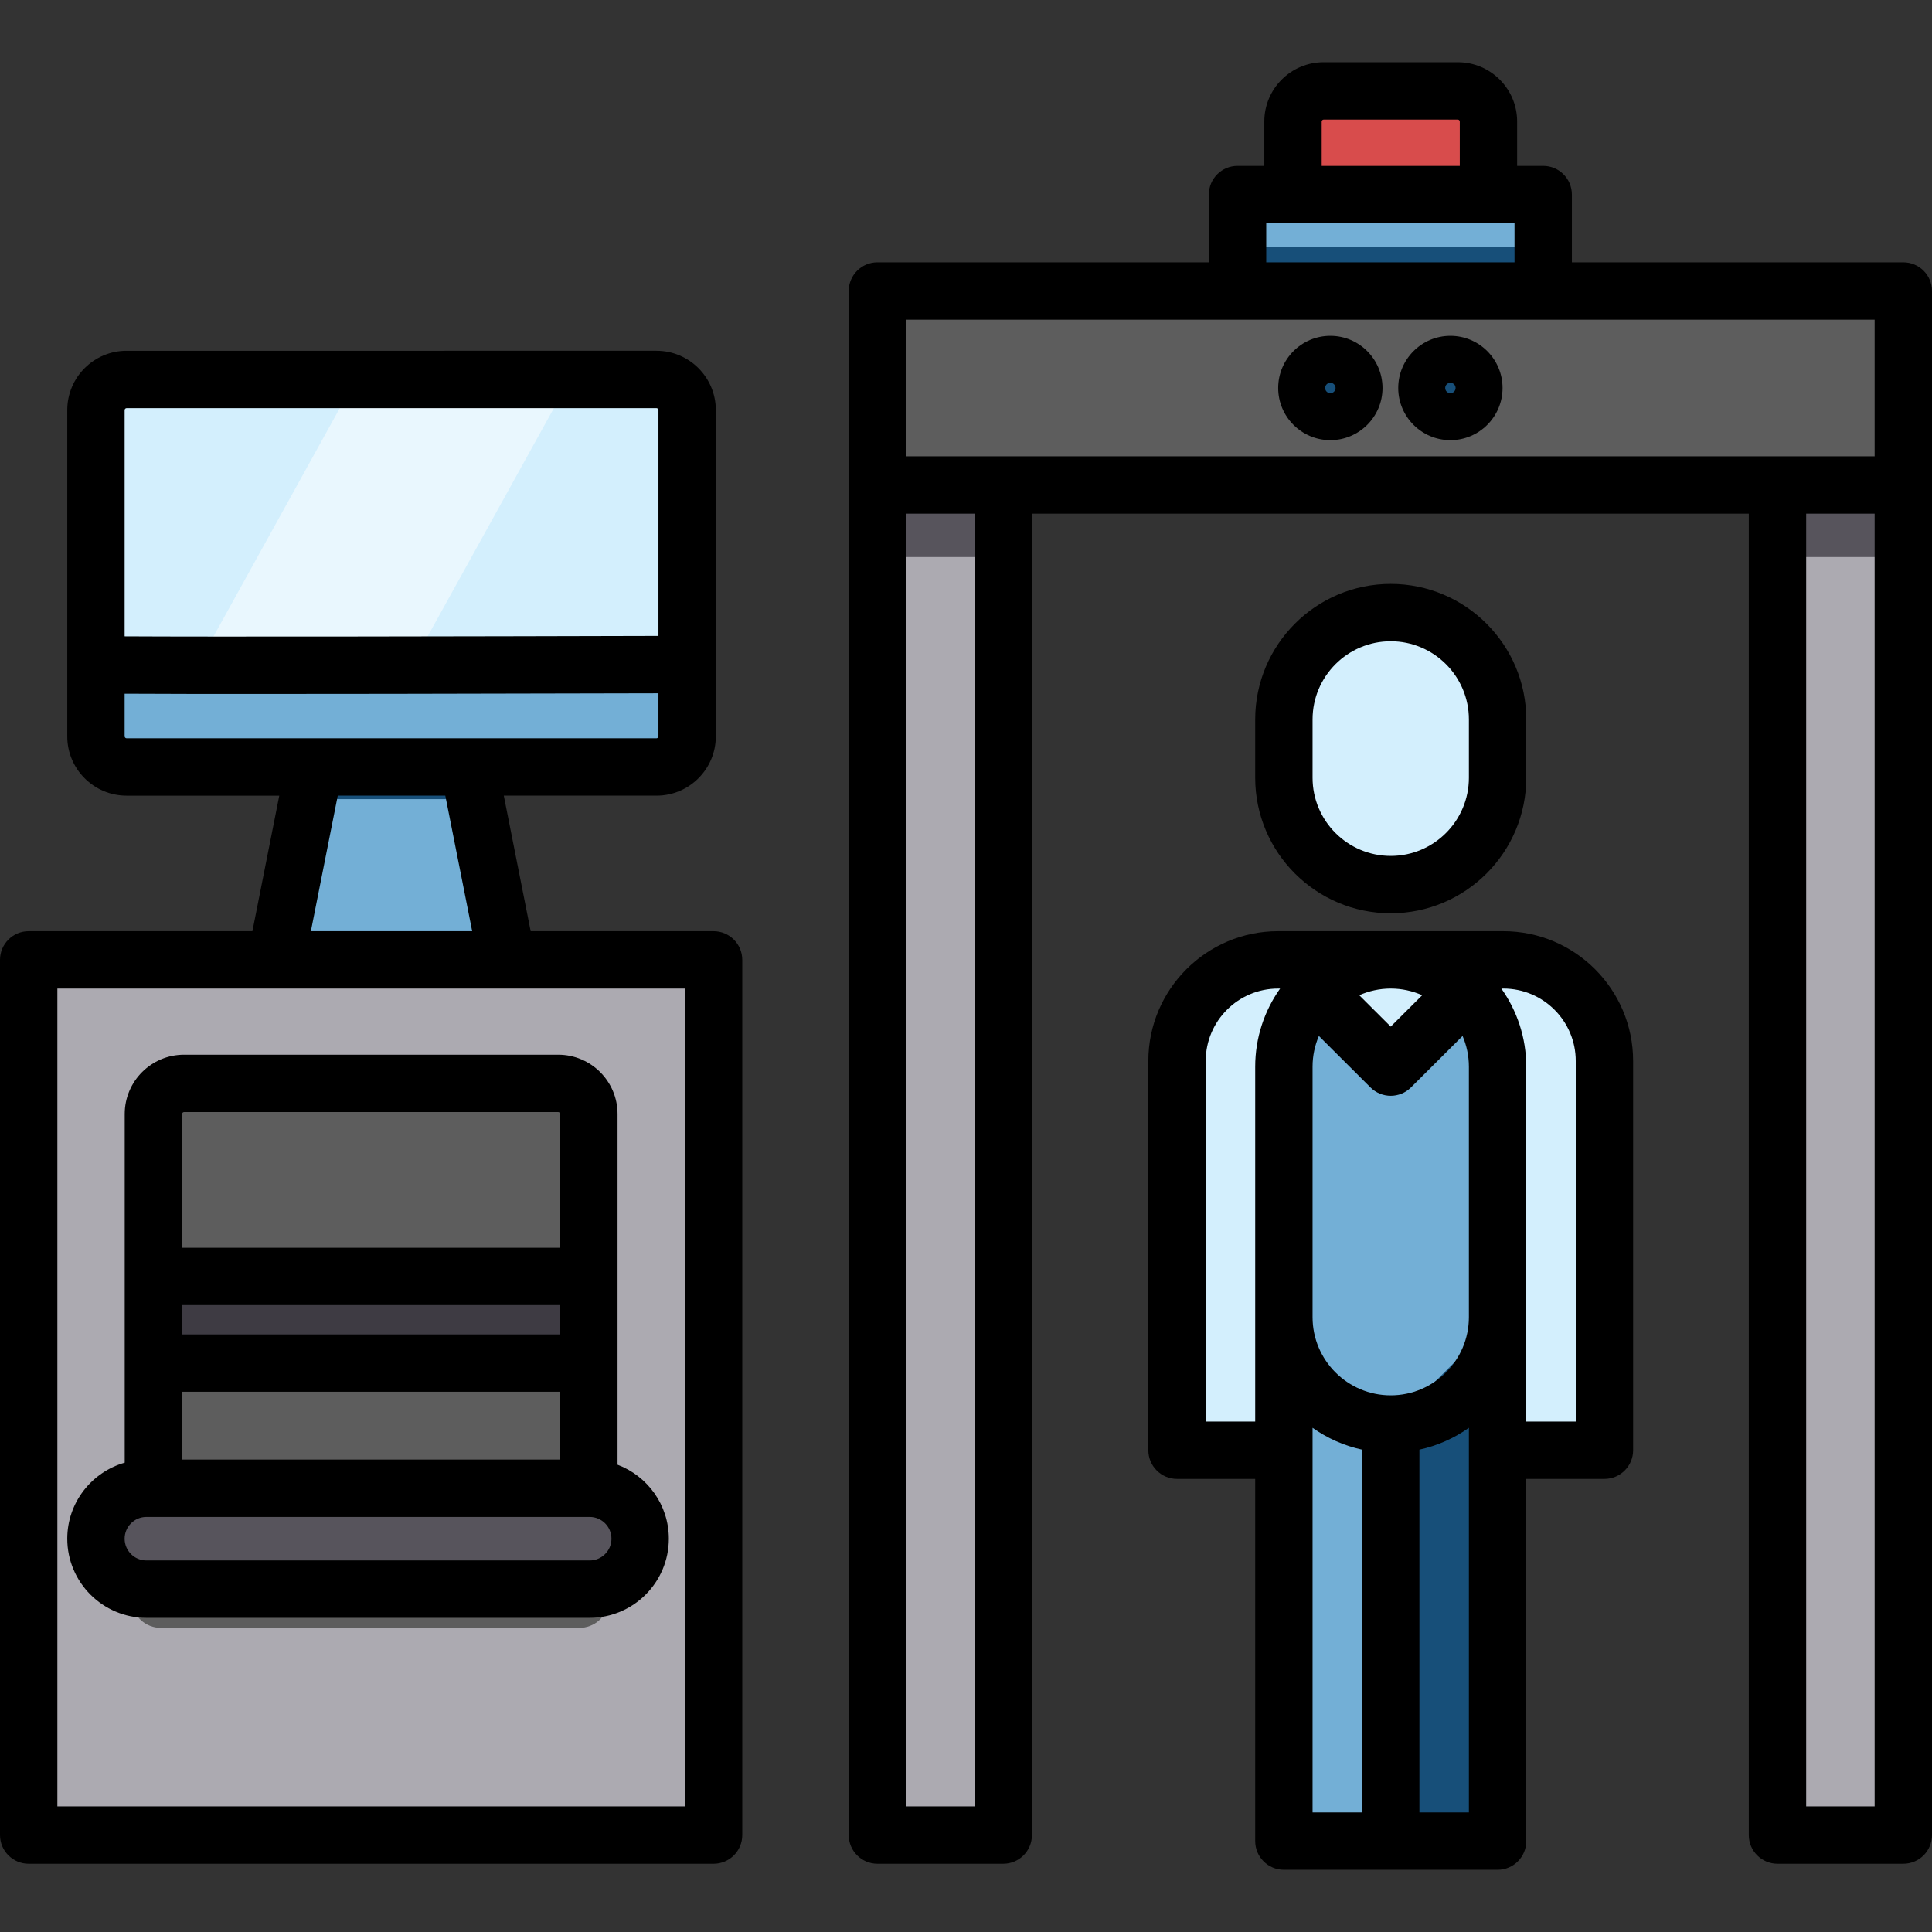
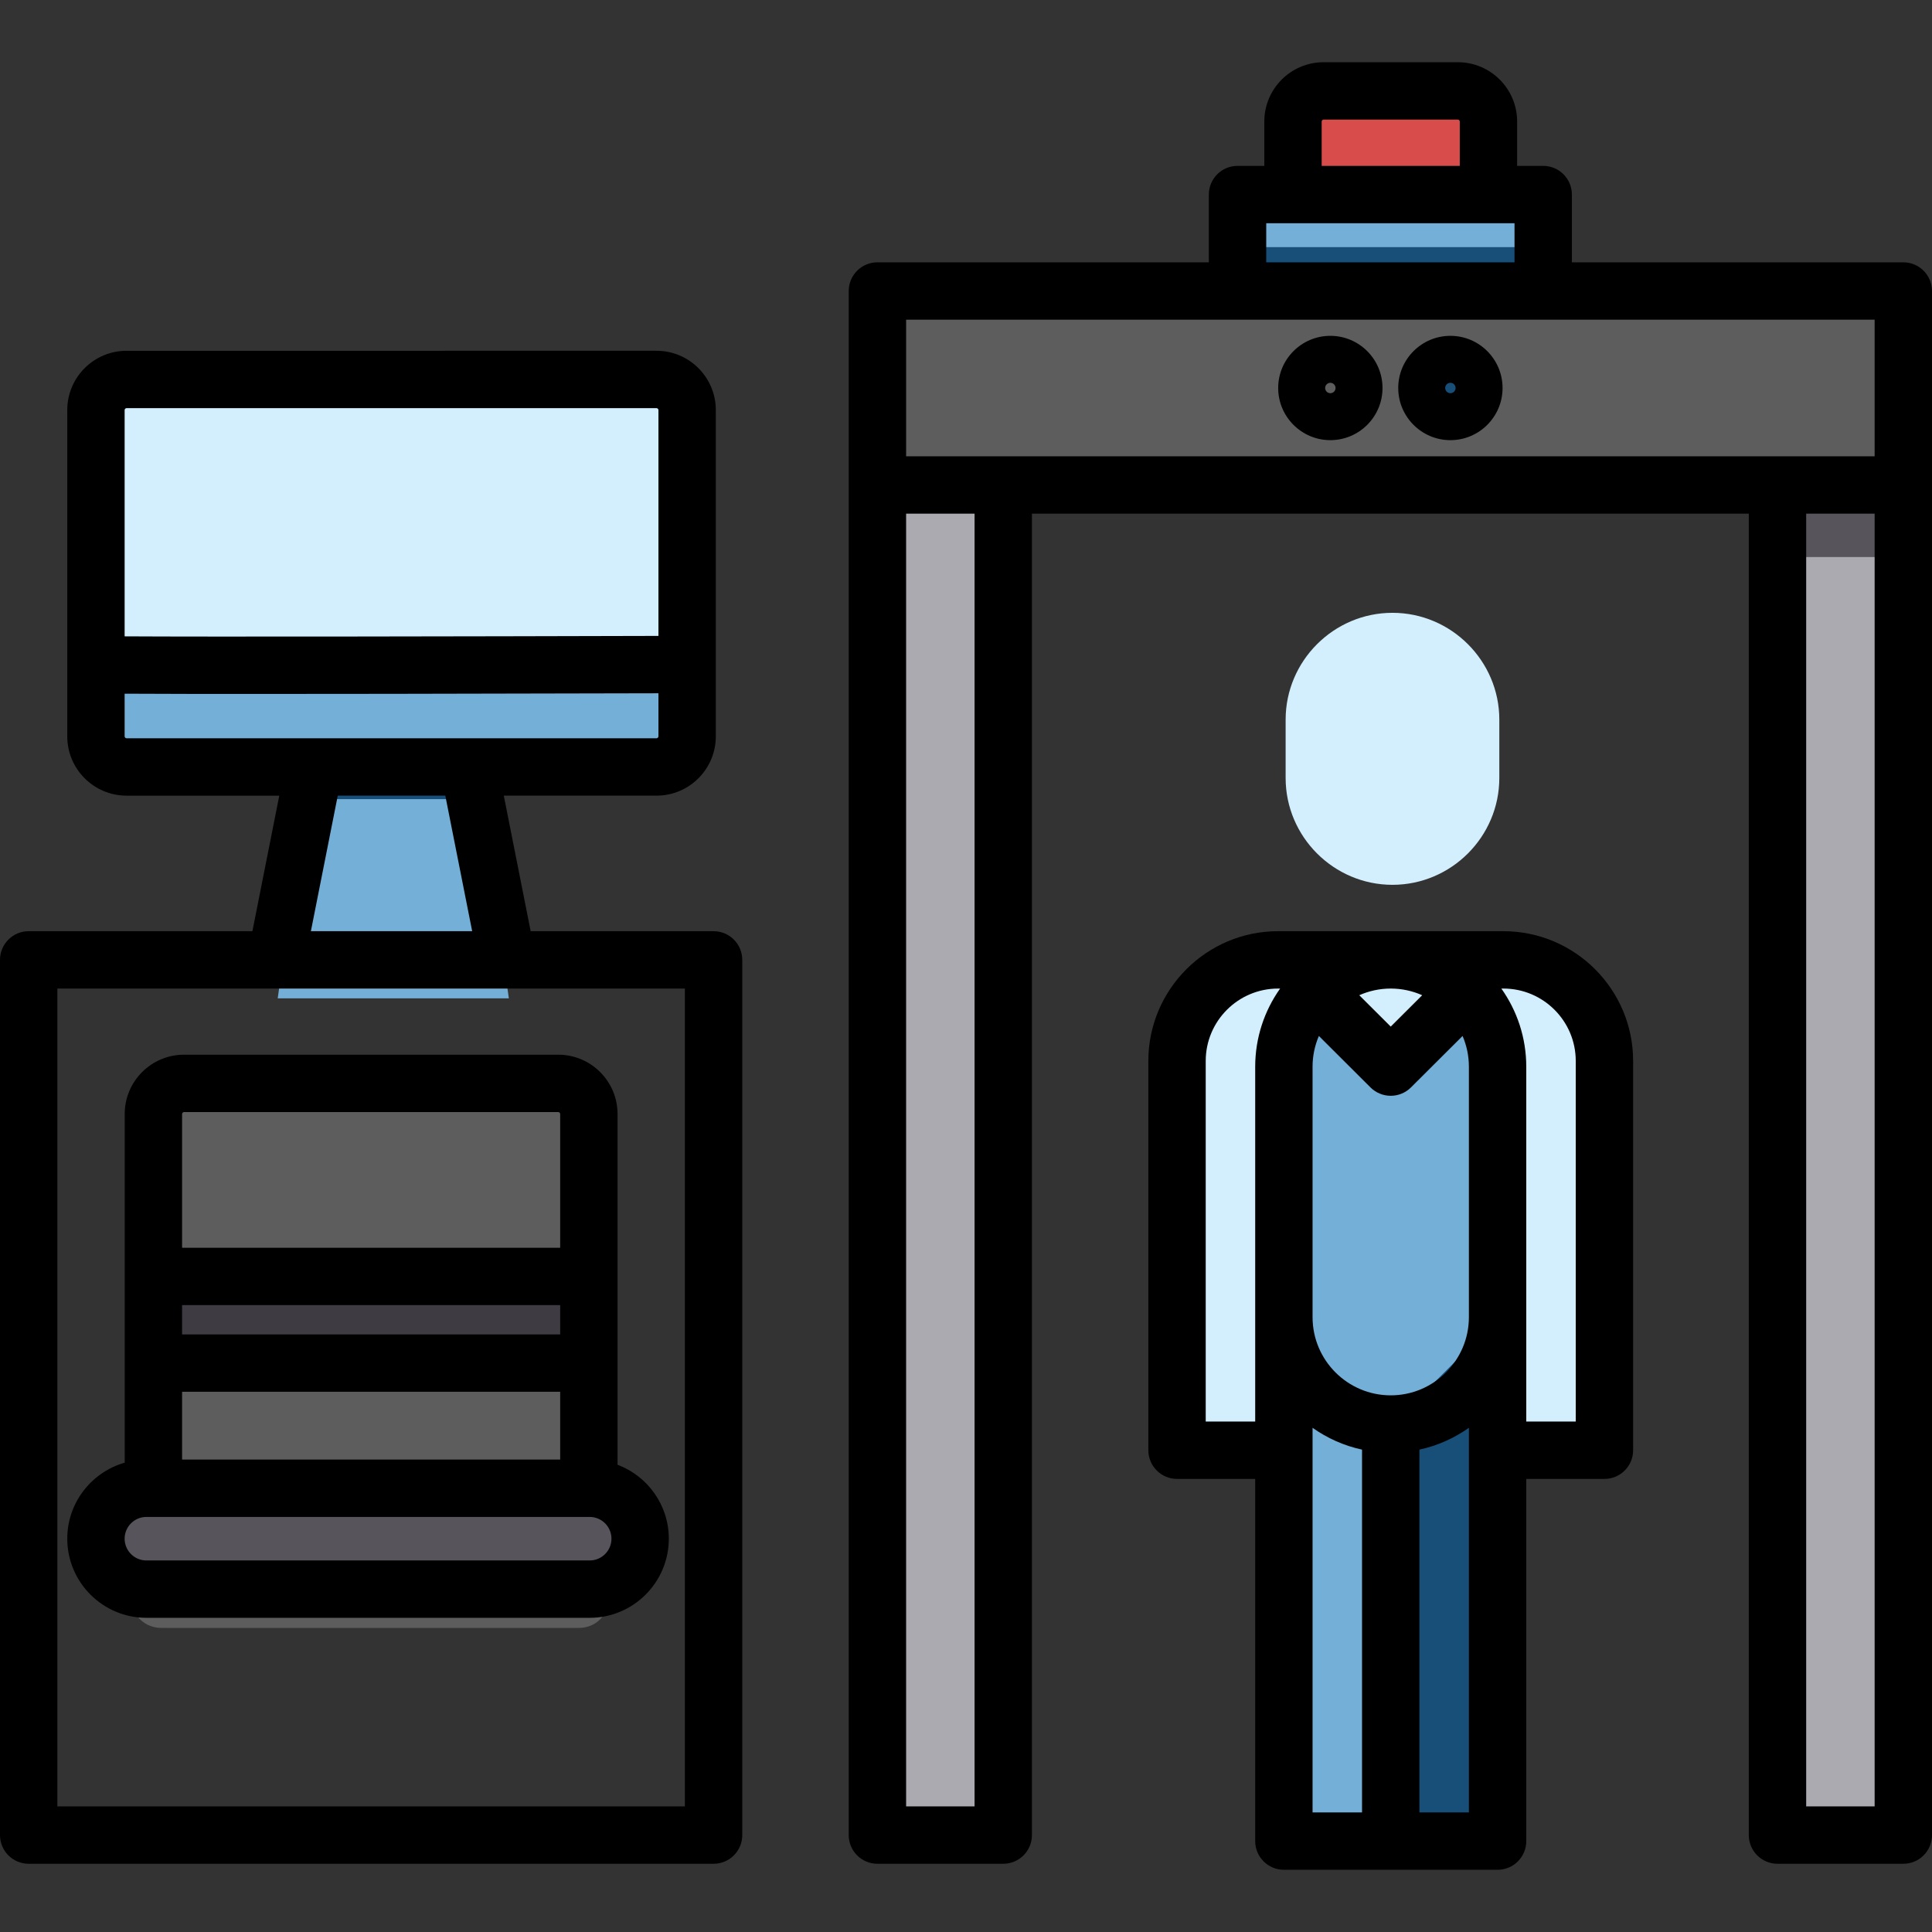
<svg xmlns="http://www.w3.org/2000/svg" version="1.1" id="Layer_1" viewBox="0 0 511.999 511.999" xml:space="preserve">
  <rect x="0" y="0" width="511.999" height="511.999" fill="#333333" stroke="none" />
  <path style="fill:#D84C4C;" d="M343.122,61.755V32.258c0-4.46,3.649-8.108,8.108-8.108h35.579c4.46,0,8.108,3.649,8.108,8.108  v29.497H343.122z" />
  <g>
    <path style="fill:#73AFD6;" d="M409.426,87.315h-81.003V56.128c0-2.489,2.018-4.508,4.508-4.508h71.987   c2.489,0,4.508,2.018,4.508,4.508v31.187H409.426z" />
    <polygon style="fill:#73AFD6;" points="134.852,264.57 73.595,264.57 83.73,193.177 124.717,193.177  " />
  </g>
  <polygon style="fill:#174F79;" points="124.717,193.177 83.73,193.177 81.089,211.783 127.358,211.783 " />
  <g>
-     <rect x="8.065" y="254.429" style="fill:#ACAAB1;" width="181.506" height="231.94" />
    <rect x="232.984" y="77.566" style="fill:#ACAAB1;" width="33.345" height="408.814" />
    <rect x="471.512" y="77.566" style="fill:#ACAAB1;" width="33.345" height="408.814" />
  </g>
  <rect x="232.984" y="77.181" style="fill:#5D5D5D;" width="271.874" height="51.407" />
  <g>
-     <circle style="fill:#174F79;" cx="353.018" cy="102.884" r="6.222" />
    <circle style="fill:#174F79;" cx="384.833" cy="102.884" r="6.222" />
  </g>
  <path style="fill:#5D5D5D;" d="M41.113,394.463v-99.188c0-4.46,3.649-8.108,8.108-8.108h99.187c4.46,0,8.108,3.649,8.108,8.108  v99.187H41.113V394.463z" />
  <path style="fill:#73AFD6;" d="M174.45,203.312H33.997c-4.46,0-8.108-3.649-8.108-8.108v-86.476c0-4.46,3.649-8.108,8.108-8.108  h140.453c4.46,0,8.108,3.649,8.108,8.108v86.476C182.558,199.664,178.909,203.312,174.45,203.312z" />
  <path style="fill:#D3EFFD;" d="M182.558,176.176v-67.447c0-4.46-3.649-8.108-8.108-8.108H33.997c-4.46,0-8.108,3.649-8.108,8.108  v67.563C53.513,176.493,151.07,176.259,182.558,176.176z" />
  <rect x="41.113" y="338.321" style="fill:#3E3B43;" width="115.402" height="22.971" />
  <path style="fill:#5D5D5D;" d="M161.039,416.676H35.126v7.759c0,3.856,3.41,6.98,7.617,6.98h110.68c4.206,0,7.617-3.126,7.617-6.98  v-7.759H161.039z" />
  <g>
    <path style="fill:#D3EFFD;" d="M397.334,292.044v92.338h28.315V281.215c0-14.791-11.99-26.781-26.781-26.781h-29.851h-29.851   c-14.791,0-26.781,11.99-26.781,26.781v103.167h28.315v-92.338H397.334z" />
    <path style="fill:#D3EFFD;" d="M369.019,234.487L369.019,234.487c-15.574,0-28.315-12.742-28.315-28.315v-15.454   c0-15.574,12.742-28.315,28.315-28.315l0,0c15.574,0,28.315,12.742,28.315,28.315v15.454   C397.334,221.745,384.593,234.487,369.019,234.487z" />
  </g>
  <g>
    <path style="fill:#73AFD6;" d="M369.019,377.44L369.019,377.44c-15.574,0-28.315-12.742-28.315-28.315V282.75   c0-15.574,12.742-28.315,28.315-28.315l0,0c15.574,0,28.315,12.742,28.315,28.315v66.374   C397.334,364.698,384.593,377.44,369.019,377.44z" />
    <polygon style="fill:#73AFD6;" points="340.704,349.124 340.704,487.967 369.019,487.967 369.019,377.44  " />
  </g>
  <polygon style="fill:#174F79;" points="397.334,349.124 397.334,487.967 369.019,487.967 369.019,377.44 " />
  <path style="fill:#D3EFFD;" d="M389.673,263.076c-5.287-5.328-12.601-8.641-20.653-8.641l0,0c-8.053,0-15.367,3.313-20.654,8.641  l20.654,20.592L389.673,263.076z" />
  <g>
    <path style="fill:#57545C;" d="M156.739,421.197H39.257c-7.352,0-13.368-6.015-13.368-13.368l0,0   c0-7.352,6.015-13.368,13.368-13.368h117.482c7.352,0,13.368,6.015,13.368,13.368l0,0   C170.105,415.182,164.09,421.197,156.739,421.197z" />
-     <rect x="232.984" y="128.588" style="fill:#57545C;" width="33.345" height="19.034" />
    <rect x="471.512" y="128.588" style="fill:#57545C;" width="33.345" height="19.034" />
  </g>
  <rect x="328.419" y="65.494" style="fill:#174F79;" width="81.003" height="11.683" />
-   <polygon style="opacity:0.49;fill:#FFFFFF;enable-background:new    ;" points="94.214,100.62 150.956,100.62 109.054,176.371   52.312,176.371 " />
  <path d="M189.104,246.774h-48.473l-7.121-35.919h40.477c8.663,0,15.71-7.047,15.71-15.71v-86.476c0-8.663-7.047-15.71-15.71-15.71  H33.535c-8.663,0-15.71,7.047-15.71,15.71v86.476c0,8.663,7.047,15.71,15.71,15.71h40.477l-7.121,35.919H7.602  c-4.199,0-7.602,3.403-7.602,7.602v231.941c0,4.198,3.402,7.602,7.602,7.602h181.503c4.199,0,7.602-3.403,7.602-7.602V254.376  C196.706,250.177,193.304,246.774,189.104,246.774z M33.535,108.162h140.452c0.26,0,0.507,0.246,0.507,0.507v59.852  c-51,0.139-119.483,0.254-141.466,0.117v-59.968C33.028,108.408,33.275,108.162,33.535,108.162z M33.028,195.144v-11.307  c4.272,0.027,10.114,0.045,17.057,0.055c4.671,0.007,9.996,0.01,15.956,0.01c10.654,0,23.333-0.01,37.9-0.031  c28.678-0.042,57.306-0.113,70.553-0.148v11.422c0,0.26-0.246,0.507-0.507,0.507h-49.733H83.268H33.535  C33.275,195.651,33.028,195.405,33.028,195.144z M89.51,210.854h28.501l7.121,35.919H82.389L89.51,210.854z M181.503,478.714h-166.3  V261.977h57.929h61.257h47.113L181.503,478.714L181.503,478.714z" />
-   <path d="M504.398,69.518h-87.833V51.561c0-4.198-3.402-7.602-7.602-7.602h-6.907v-11.76c0-8.663-7.047-15.71-15.71-15.71h-35.58  c-8.663,0-15.71,7.047-15.71,15.71v11.76h-7.096c-4.199,0-7.602,3.403-7.602,7.602v17.957h-87.833c-4.199,0-7.602,3.403-7.602,7.602  v51.407v357.789c0,4.198,3.402,7.602,7.602,7.602h33.345c4.199,0,7.602-3.404,7.602-7.602V136.128h189.978v350.187  c0,4.198,3.402,7.602,7.602,7.602h33.345c4.199,0,7.602-3.404,7.602-7.602V128.527V77.12C512,72.922,508.597,69.518,504.398,69.518z   M350.26,32.199c0-0.26,0.246-0.507,0.507-0.507h35.58c0.26,0,0.507,0.246,0.507,0.507v11.76H350.26V32.199z M335.563,59.163h65.799  v10.355h-65.799V59.163z M240.128,84.721h87.833h81.003h87.833v36.204h-25.743H265.871h-25.743L240.128,84.721L240.128,84.721z   M258.27,478.714h-18.141V136.128h18.141V478.714z M496.797,478.714h-18.141V136.128h18.141V478.714z" />
+   <path d="M504.398,69.518h-87.833V51.561c0-4.198-3.402-7.602-7.602-7.602h-6.907v-11.76c0-8.663-7.047-15.71-15.71-15.71h-35.58  c-8.663,0-15.71,7.047-15.71,15.71v11.76h-7.096c-4.199,0-7.602,3.403-7.602,7.602v17.957h-87.833c-4.199,0-7.602,3.403-7.602,7.602  v51.407v357.789c0,4.198,3.402,7.602,7.602,7.602h33.345c4.199,0,7.602-3.404,7.602-7.602V136.128h189.978v350.187  c0,4.198,3.402,7.602,7.602,7.602h33.345c4.199,0,7.602-3.404,7.602-7.602V128.527V77.12C512,72.922,508.597,69.518,504.398,69.518z   M350.26,32.199c0-0.26,0.246-0.507,0.507-0.507h35.58c0.26,0,0.507,0.246,0.507,0.507v11.76H350.26z M335.563,59.163h65.799  v10.355h-65.799V59.163z M240.128,84.721h87.833h81.003h87.833v36.204h-25.743H265.871h-25.743L240.128,84.721L240.128,84.721z   M258.27,478.714h-18.141V136.128h18.141V478.714z M496.797,478.714h-18.141V136.128h18.141V478.714z" />
  <path d="M352.555,116.646c7.623,0,13.824-6.201,13.824-13.823c0-7.623-6.201-13.824-13.824-13.824  c-7.623,0-13.824,6.201-13.824,13.824C338.731,110.445,344.932,116.646,352.555,116.646z M352.555,101.443  c0.761,0,1.379,0.619,1.379,1.38c0,0.76-0.618,1.379-1.379,1.379c-0.761,0-1.379-0.619-1.379-1.379  C351.174,102.062,351.794,101.443,352.555,101.443z" />
  <path d="M384.37,116.646c7.622,0,13.823-6.201,13.823-13.823c0-7.623-6.201-13.824-13.823-13.824  c-7.623,0-13.824,6.201-13.824,13.824C370.547,110.445,376.748,116.646,384.37,116.646z M384.37,101.443  c0.761,0,1.379,0.619,1.379,1.38c0,0.76-0.618,1.379-1.379,1.379s-1.38-0.619-1.38-1.379  C382.99,102.062,383.609,101.443,384.37,101.443z" />
  <path d="M33.05,295.217v92.404c-8.775,2.507-15.224,10.581-15.224,20.149c0,11.563,9.407,20.969,20.968,20.969h117.482  c11.562,0,20.968-9.407,20.968-20.969c0-8.962-5.662-16.607-13.588-19.602v-92.951c0-8.663-7.047-15.71-15.71-15.71H48.76  C40.098,279.507,33.05,286.554,33.05,295.217z M48.253,368.837h100.2v17.965h-100.2V368.837z M148.454,353.633H48.253v-7.768h100.2  v7.768H148.454z M156.277,413.537H38.793c-3.179,0-5.765-2.587-5.765-5.766c0-3.179,2.587-5.766,5.765-5.766h1.858h115.404h0.221  c3.179,0,5.765,2.587,5.765,5.766C162.042,410.95,159.455,413.537,156.277,413.537z M148.454,295.217v35.446H48.253v-35.446  c0-0.26,0.246-0.507,0.507-0.507h99.187C148.208,294.71,148.454,294.956,148.454,295.217z" />
-   <path d="M368.557,242.029c19.805,0,35.918-16.112,35.918-35.918v-15.454c0-19.806-16.112-35.918-35.918-35.918  c-19.806,0-35.918,16.112-35.918,35.918v15.454C332.639,225.916,348.752,242.029,368.557,242.029z M347.842,190.658  c0-11.422,9.292-20.715,20.715-20.715c11.423,0,20.715,9.292,20.715,20.715v15.454c0,11.422-9.292,20.715-20.715,20.715  c-11.423,0-20.715-9.292-20.715-20.715V190.658z" />
  <path d="M398.408,246.774h-29.851h-29.851c-18.958,0-34.383,15.424-34.383,34.383v103.167c0,4.198,3.402,7.602,7.602,7.602h20.715  v95.983c0,4.198,3.402,7.602,7.602,7.602h28.316h28.316c4.199,0,7.602-3.403,7.602-7.602v-95.983h20.715  c4.199,0,7.602-3.404,7.602-7.602V281.156C432.79,262.197,417.366,246.774,398.408,246.774z M368.557,369.779  c-11.423,0-20.715-9.292-20.715-20.715v-57.079v-9.294c0-2.892,0.6-5.644,1.674-8.147l13.672,13.631  c1.484,1.479,3.426,2.219,5.368,2.219c1.942,0,3.884-0.739,5.368-2.219l13.672-13.632c1.075,2.502,1.675,5.255,1.675,8.148v9.294  v57.079C389.271,360.486,379.978,369.779,368.557,369.779z M376.895,263.744l-8.338,8.314l-8.338-8.314  c2.554-1.129,5.372-1.767,8.338-1.767C371.523,261.977,374.341,262.615,376.895,263.744z M319.527,376.722v-95.565  c0-10.575,8.603-19.179,19.179-19.179h0.536c-4.151,5.858-6.602,13.003-6.602,20.714v9.294v57.079v27.657h-13.113V376.722z   M347.842,384.324v-5.943c3.877,2.748,8.316,4.747,13.113,5.785v96.14h-13.113V384.324z M389.271,480.305h-13.113v-96.14  c4.796-1.038,9.236-3.038,13.113-5.785v5.943V480.305z M417.587,376.722h-13.113v-27.658v-57.079v-9.294  c0-7.711-2.451-14.856-6.602-20.714h0.536c10.576,0,19.179,8.604,19.179,19.179V376.722z" />
</svg>